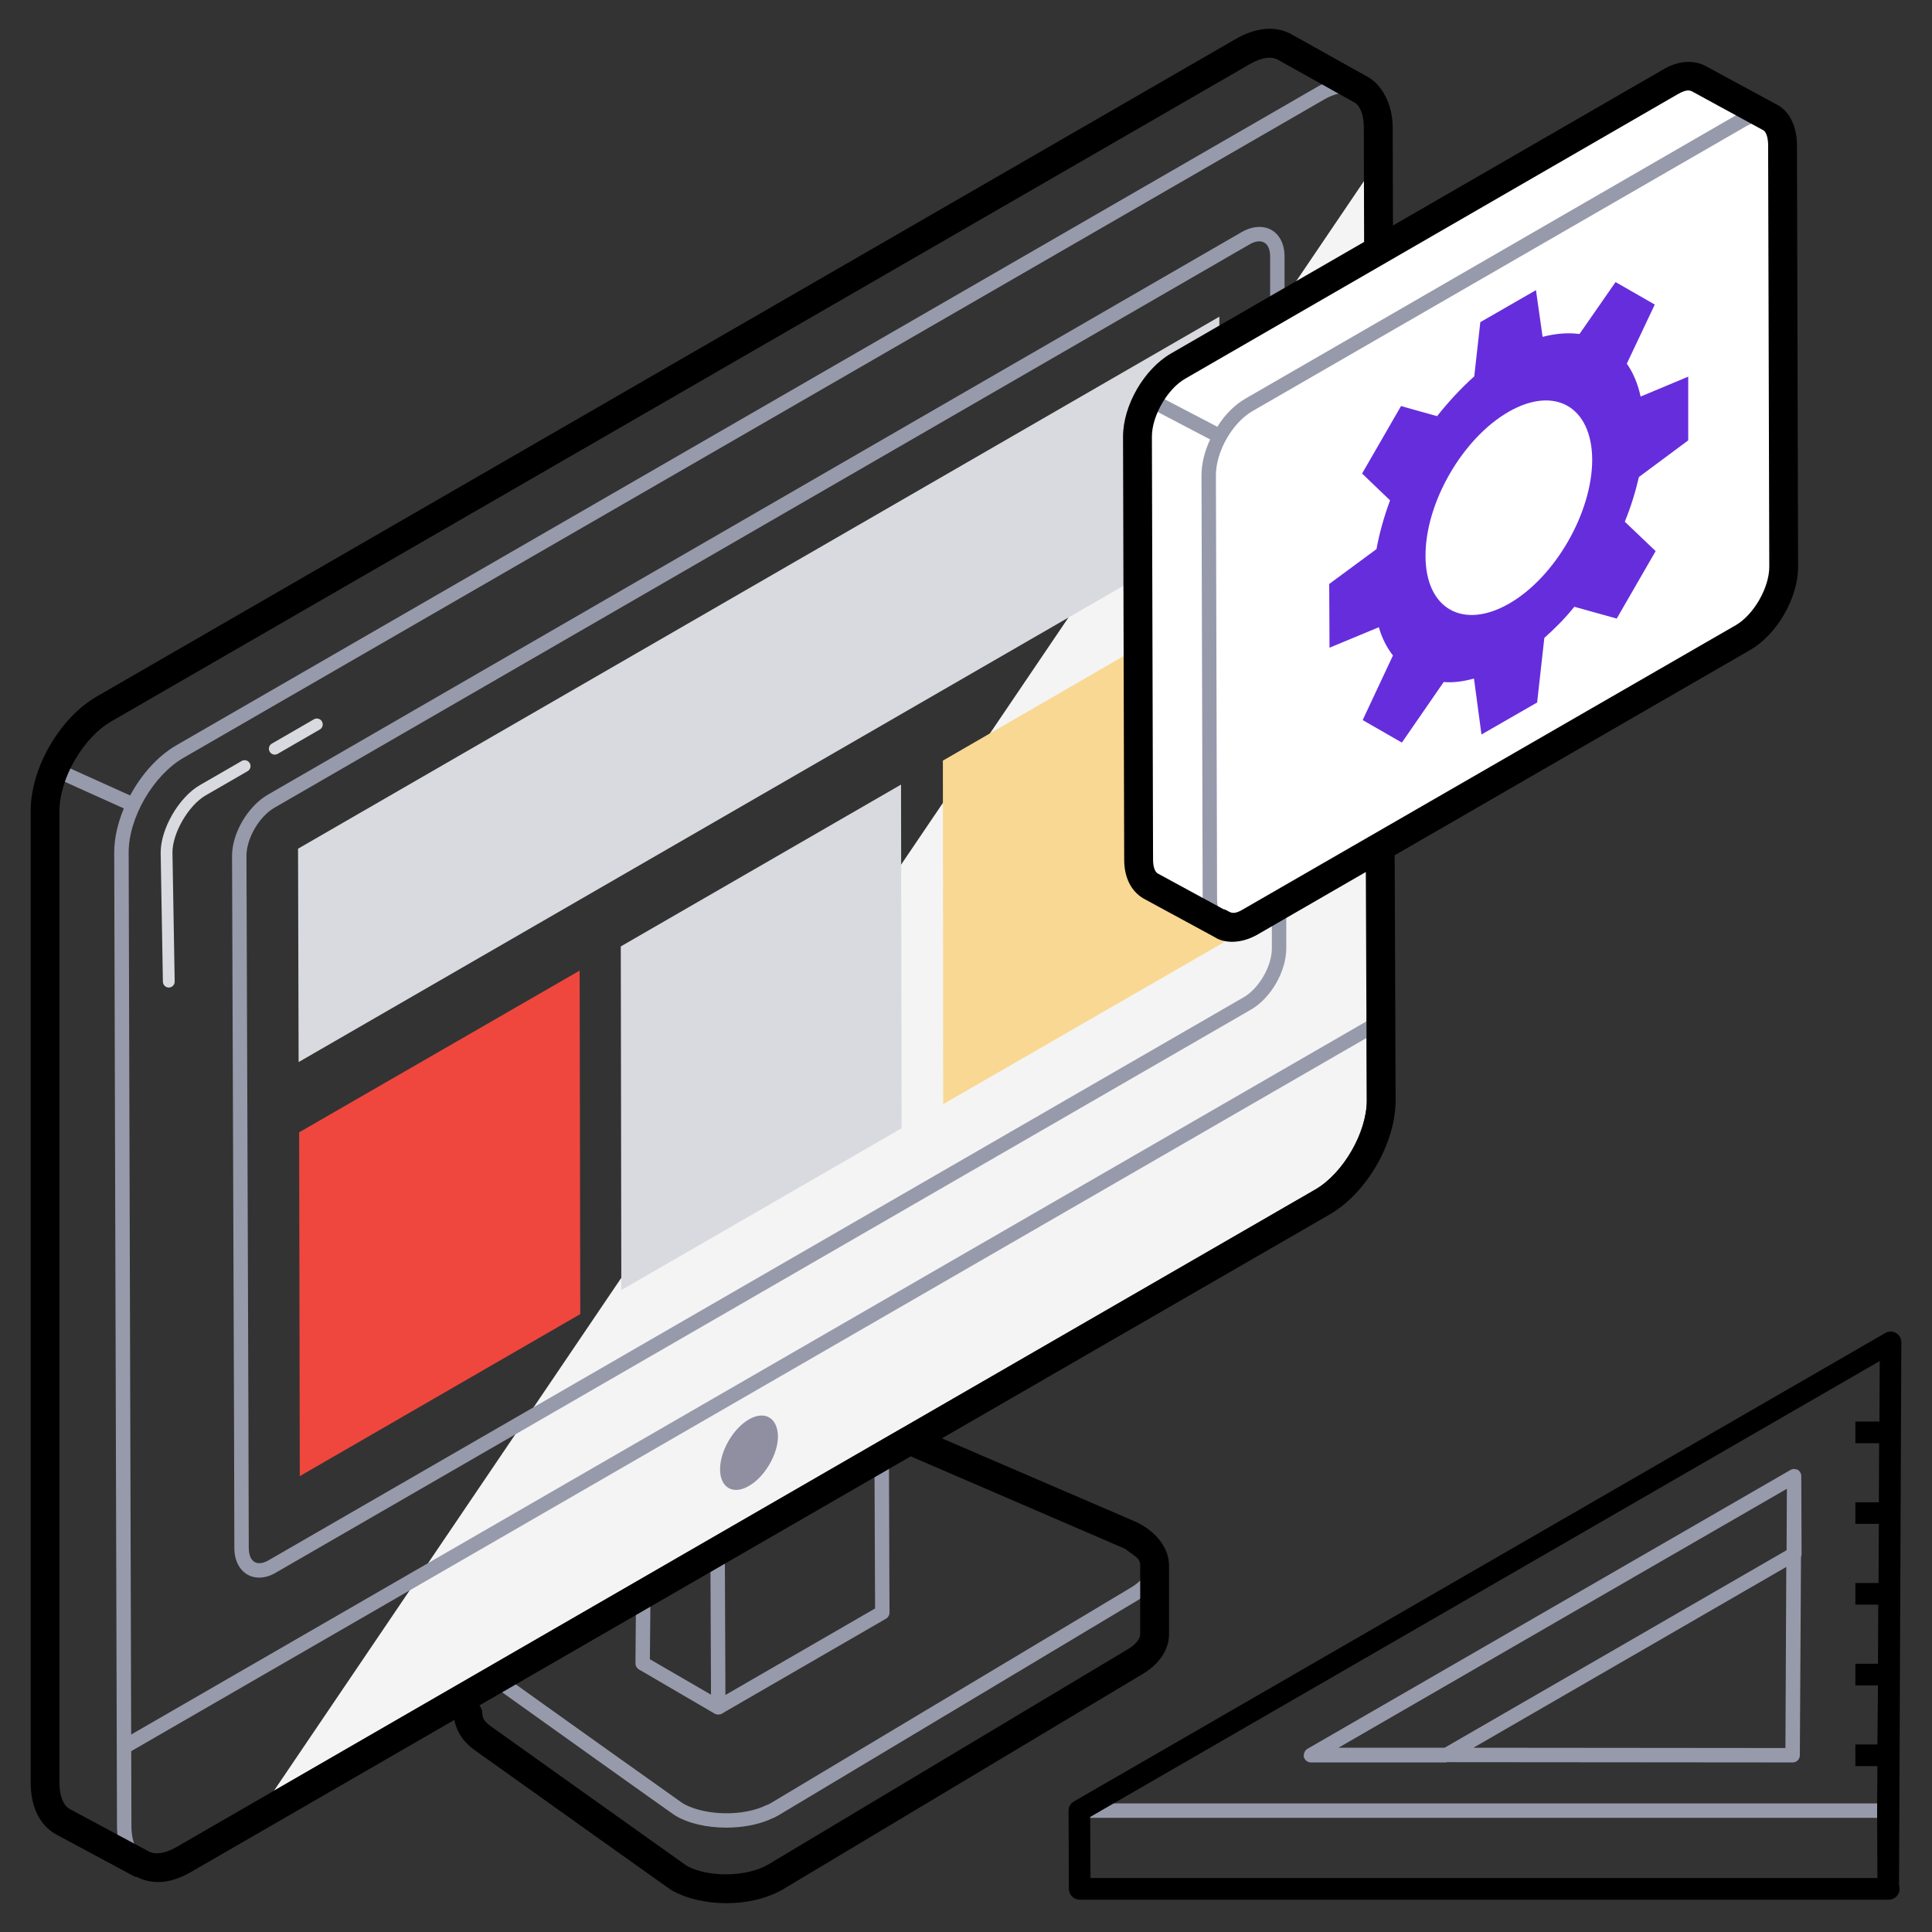
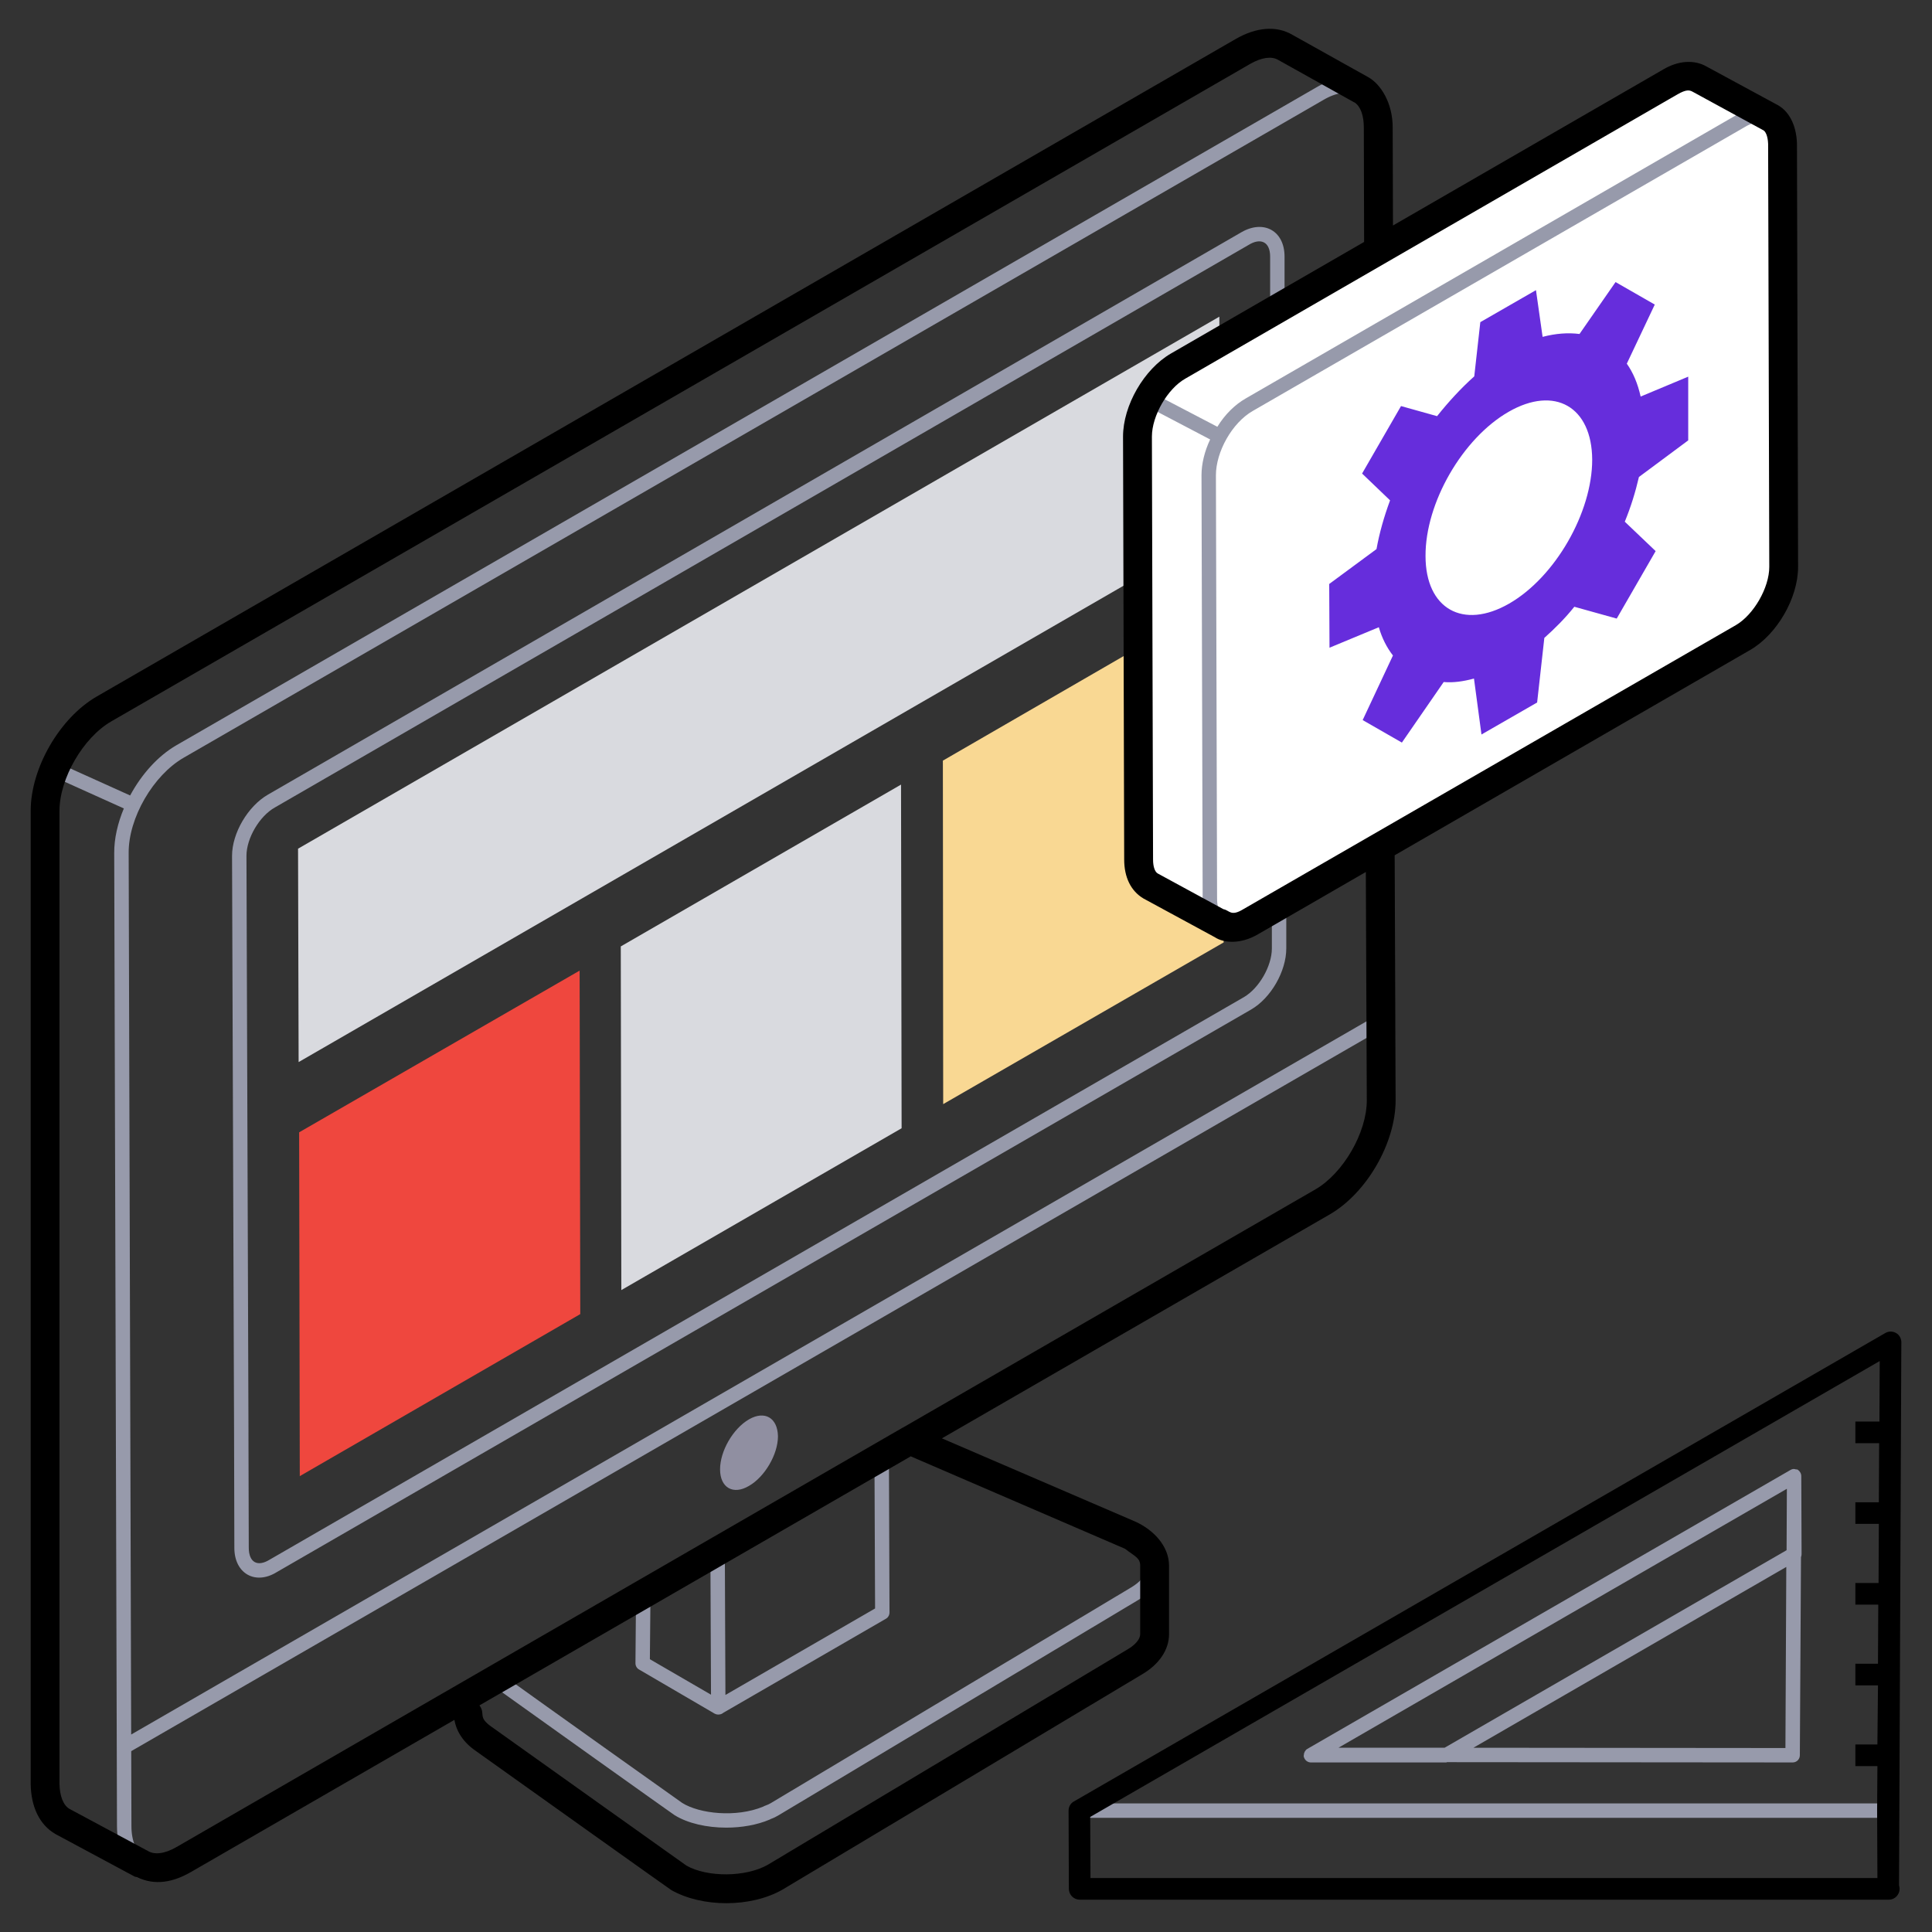
<svg xmlns="http://www.w3.org/2000/svg" enable-background="new 0 0 67 67" viewBox="0 0 67 67" id="computer-designing">
  <rect x="0" y="0" width="67" height="67" fill="#333333" stroke="none" />
-   <path fill="#F4F4F4" d="M47.895,38.922c-0.153,1.42-1.823,3.017-3.018,3.773L8.704,63.278L47.803,5.54     L47.895,38.922z" />
-   <path fill="#D9DADF" d="M5.854 34.247c-.111 0-.203-.089-.205-.201l-.077-4.468c-.006-.832.629-1.929 1.36-2.351l1.45-.837c.097-.056.222-.023.279.075.056.098.023.223-.075.279l-1.45.837c-.599.345-1.161 1.312-1.155 1.991l.077 4.466c.002.113-.088.206-.201.208C5.857 34.247 5.855 34.247 5.854 34.247zM9.529 26.17c-.07 0-.139-.037-.177-.103-.056-.098-.023-.223.075-.279l1.459-.843c.097-.056.223-.023.279.075.056.098.023.223-.075.279l-1.459.843C9.599 26.161 9.564 26.17 9.529 26.17z" />
  <path fill="#383838" d="M5.433,65.273c-0.333,0-0.641-0.094-0.904-0.283     c-0.224-0.161-0.275-0.474-0.114-0.698c0.16-0.224,0.473-0.276,0.698-0.114     c0.223,0.161,0.588,0.116,0.999-0.122l39.504-22.803c0.966-0.563,1.784-1.98,1.784-3.093     l-0.01-2.731c-0.001-0.276,0.222-0.501,0.498-0.502c0.306,0.004,0.501,0.222,0.502,0.498     l0.01,2.733c0,1.475-1.002,3.213-2.282,3.959L6.612,64.922     C6.207,65.156,5.805,65.273,5.433,65.273z" />
  <path fill="#908FA1" d="M26.979,49.808c0,0.626-0.456,1.408-1.004,1.721     c-0.548,0.326-1.004,0.065-1.004-0.574c0-0.626,0.443-1.408,1.004-1.734     C26.522,48.908,26.966,49.169,26.979,49.808z" />
  <polygon fill="#D9DADF" points="31.247 27.209 31.267 39.127 21.547 44.739 21.528 32.821" />
  <polygon fill="#F9D893" points="42.436 32.682 32.709 38.29 32.698 26.378 42.414 20.759" />
  <polygon fill="#EF473E" points="20.101 33.66 20.123 45.572 10.396 51.191 10.374 39.268" />
  <polygon fill="#D9DADF" points="42.306 18.382 10.356 36.832 10.336 29.432 42.286 10.982" />
  <path fill="#FFF" d="M61.855,19.663c0,0.9-0.64,2-1.41,2.45l-17.07,9.85    c-0.42,0.25-0.81,0.25-1.07,0.05c0.02,0.02,0.04,0.04,0.06,0.05l-2.472-1.341    c-0.25-0.15-0.41-0.46-0.41-0.91l-0.04-14.67c0-0.9,0.63-2,1.41-2.45l17.07-9.85    c0.39-0.23,0.75-0.25,1.01-0.1l2.412,1.311c0.28,0.13,0.46,0.46,0.47,0.94L61.855,19.663z" />
  <path fill="#662DDC" d="M58.546,15.272v-2.21l-1.65,0.69c-0.1-0.45-0.26-0.83-0.48-1.14     l0.97-2.05l-1.36-0.78l-1.25,1.8c-0.4-0.05-0.82-0.02-1.28,0.1l-0.23-1.62     l-1.93,1.11l-0.21,1.88c-0.46,0.41-0.89,0.88-1.29,1.38l-1.25-0.35l-1.35,2.34     l0.97,0.93c-0.21,0.57-0.37,1.13-0.47,1.69l-1.64,1.21l0.01,2.21l1.71-0.71     c0.11,0.38,0.28,0.71,0.49,0.98l-1.05,2.24l1.36,0.78l1.45-2.1     c0.33,0.03,0.68-0.02,1.05-0.12l0.26,1.94l1.93-1.11l0.25-2.24     c0.37-0.33,0.72-0.68,1.04-1.08l1.47,0.41l1.35-2.34l-1.07-1.02     c0.21-0.51,0.37-1.03,0.49-1.55L58.546,15.272z M52.336,20.932     c-1.6,0.92-2.9,0.18-2.9-1.65c-0.01-1.84,1.28-4.08,2.88-5     c1.6-0.92,2.89-0.18,2.9,1.66C55.216,17.772,53.936,20.012,52.336,20.932z" />
  <path fill="#979AAB" d="M39.957 55.095c.219-.244.334-.521.334-.8 0-.138-.112-.25-.25-.25s-.25.112-.25.25c0 .155-.071.316-.212.473-.082.098-.204.195-.362.289L26.744 62.523c-.06.038-.135.072-.216.1l0.0 0c-.021.007-.041.017-.06.029-.94.388-2.207.248-2.808-.127-.12-.081-4.776-3.395-6.312-4.499-.113-.081-.269-.055-.349.057-.081.112-.055.269.057.349 1.264.907 6.265 4.472 6.335 4.514.459.287 1.123.435 1.795.435.531 0 1.067-.092 1.509-.281.012-.005.023-.012.035-.019.103-.037.196-.083.275-.132l12.466-7.462C39.679 55.365 39.844 55.231 39.957 55.095zM4.558 63.329l-.007-2.601 43.462-25.093c.12-.069.161-.222.091-.341s-.223-.161-.341-.091L4.549 60.152 4.462 29.58c-.009-1.21.848-2.693 1.911-3.305L45.883 3.472C46.345 3.197 46.769 3.145 47.078 3.328c.119.07.272.031.342-.088s.031-.272-.088-.342c-.473-.279-1.078-.228-1.702.144L6.122 25.842c-.65.375-1.217 1.017-1.609 1.744l-2.528-1.141c-.125-.057-.274-.001-.331.125-.057.126-0.0.274.125.331l2.516 1.135c-.213.511-.337 1.044-.334 1.546l.096 33.747c0 .702.262 1.257.72 1.522.04.023.083.034.125.034.086 0 .17-.044.216-.125.069-.12.028-.272-.091-.342C4.729 64.246 4.558 63.849 4.558 63.329z" />
  <path fill="#979AAB" d="M30.447 50.29l-5.69 3.29-2.57 1.49c-.08.04-.13.12-.13.21l-.02 2.4c0 .09.05.18.13.22l2.62 1.53c.04.02.08.03.12.03s.09-.01.13-.03l.06-.04 5.62-3.25c.08-.04.13-.13.13-.22l-.02-5.41c0-.09-.05-.17-.13-.22C30.617 50.25 30.527 50.25 30.447 50.29zM22.557 55.43l2.08-1.21.02 4.55-2.12-1.23L22.557 55.43zM25.157 58.78l-.02-4.84 5.19-3 .02 4.84L25.157 58.78zM44.547 8.9c0-.899-.723-1.288-1.49-.85L9.287 27.56c-.69.4-1.24 1.33-1.24 2.12l.07 19.93c0 .11.001.575.01 4.07 0 .887.725 1.301 1.47.84l33.79-19.51c.69-.4 1.22-1.33 1.22-2.12v-1.35l15.96-9.21c.87-.5 1.54-1.67 1.54-2.67L62.067 4.99c-.01-.52-.21-.92-.54-1.11 0-.01-.01-.01-.02-.02 0 0 0-.01-.01-.01l-.05-.02-2.39-1.3c-.35-.2-.81-.17-1.26.1l-13.25 7.65V8.9zM60.317 21.89c-25.344 14.65 7.469-4.314-17.07 9.86-.4.23-.75.19-.92-.09-.04-.05-.06-.12-.08-.19-.03-.09-.04-.2-.04-.32L42.167 16.48c0-.81.559-1.818 1.28-2.23 1.937-1.116 10.194-5.882 17.07-9.85.18-.11.36-.16.51-.16.09 0 .16.02.23.05.2.11.31.35.31.7l.04 14.67C61.607 20.47 61.017 21.49 60.317 21.89zM39.927 14.17l2.04 1.07c-.19.4-.3.84-.3 1.24l.04 14.67c0 .1.01.19.02.28l-1.71-.92c-.18-.11-.28-.36-.28-.7l-.04-14.67C39.697 14.83 39.777 14.5 39.927 14.17zM58.047 3.06c.18-.11.36-.16.51-.16.09 0 .18.02.26.06l1.65.9c-.06.03-.13.06-.2.1-.112.065-17.172 9.919-17.07 9.86-.356.203-.712.542-.98.98l-2.05-1.07c.22-.35.5-.64.81-.82C51.416 6.886 54.132 5.318 58.047 3.06zM40.727 12.48c-.86.49-1.53 1.66-1.53 2.66l.04 14.67c0 .52.18.92.54 1.13l2.47 1.34c0 0 0 0 .01 0 .366.235.855.122 1.24-.1l.61-.35v1.06c0 .61-.44 1.38-.97 1.69L9.347 54.09c-.415.255-.72.098-.72-.42-.035-11.853.037 9.629-.08-23.99 0-.61.45-1.38.99-1.68L43.307 8.49c.394-.242.74-.125.74.41v1.66L40.727 12.48zM62.347 50.97c-.02-.01-.04-.02-.06-.01-.06-.03-.14-.02-.2.02l-16.75 9.67c-.07.04-.12.13-.12.21-.01.02-.01.04 0 .07.03.11.13.19.24.19h4.69c.01 0 .02 0 .03-.01l11.99.01c.14 0 .25-.11.25-.25l.04-6.87c.01-.03.02-.06.02-.1l-.01-2.71C62.467 51.1 62.417 51.02 62.347 50.97zM61.967 51.63l-.01 2.13-11.86 6.85h-3.68l7.77-4.49L61.967 51.63zM61.917 60.62l-10.82-.01 10.85-6.27L61.917 60.62z" />
  <path fill="#979AAB" d="M65.817,46.55c0-0.09-0.05-0.17-0.13-0.21c-0.07-0.05-0.17-0.05-0.25,0     L37.347,62.56l-0.04,0.02c0,0-0.01,0-0.01,0.01c-0.01,0.01-0.03,0.02-0.04,0.03     c-0.01,0.01-0.02,0.02-0.02,0.03c-0.01,0.01-0.02,0.02-0.03,0.04     c-0.01,0.03-0.02,0.07-0.02,0.1v2.71c0,0.14,0.12,0.25,0.25,0.25h28.04     c0.07,0,0.13-0.03,0.18-0.07c0.05-0.05,0.07-0.11,0.07-0.18l-0.01-2.66     c0.01-0.02,0.01-0.03,0.01-0.05L65.817,46.55z M65.317,46.99l-0.09,15.55H38.367     L65.317,46.99z M65.227,65.25H37.687v-2.21h27.54V65.25z" />
  <g>
    <path d="M40.541 56.672v-2.377c0-.681-.544-1.246-1.174-1.529l-6.702-2.885L46.115 42.115c1.281-.741 2.284-2.477 2.284-3.954-.006-1.53-.034-8.97-.033-8.501l12.33-7.12c.93-.54 1.66-1.8 1.66-2.88L62.317 4.98c-.02-.66-.29-1.16-.73-1.37l-2.4-1.3c-.43-.25-.99-.21-1.51.1l-9.37 5.41-.01-3.4c0-.843-.408-1.498-.848-1.744l-2.629-1.468c-.547-.322-1.244-.271-1.963.142L3.359 24.152c-1.287.741-2.295 2.483-2.295 3.966v33.746c.012.808.312 1.422.859 1.739l2.745 1.474c.024.013.051.011.077.019.63.309 1.268.174 1.872-.173l9.142-5.279c.069.406.315.782.73 1.069 2.012 1.434 6.698 4.774 6.791 4.833 1.072.609 2.763.611 3.857-.016l12.46-7.46C40.196 57.723 40.541 57.214 40.541 56.672zM58.177 3.27c.3-.17.41-.15.52-.09l2.44 1.33c.08.03.17.19.18.48l.04 14.67c0 .72-.54 1.66-1.16 2.02-1.952 1.125-14.844 8.561-17.08 9.85-.439.268-.477.036-.69 0l-2.28-1.24c-.1-.06-.16-.24-.16-.48l-.04-14.67c0-.72.54-1.66 1.16-2.01C53.93 5.721 52.195 6.725 58.177 3.27zM6.116 64.056c-.412.237-.779.279-1.01.118-.011-.008-.024-.009-.036-.016l-2.661-1.428c-.213-.124-.339-.444-.346-.873V28.118c0-1.12.822-2.539 1.795-3.1L43.356 2.216c.388-.222.736-.275.966-.141l2.639 1.474c.007.004.014.003.021.007.002.001.002.003.004.004.2.14.31.45.31.86l.01 3.97-6.7 3.87c-.93.54-1.66 1.8-1.66 2.88l.04 14.67c0 .61.23 1.09.67 1.35l2.47 1.34c.315.21.904.25 1.5-.1l3.74-2.16c0.0.101.035 8.44.033 7.923 0 1.113-.817 2.527-1.785 3.086l-14.306 8.261c-.003.002-.006.001-.009.003C28.492 51.133 41.014 43.902 6.116 64.056zM39.541 56.672c0 .172-.167.371-.453.536l-12.459 7.459c-.763.437-2.098.441-2.822.032-.154-.106-6.74-4.801-6.745-4.804-.517-.359-.208-.435-.434-.754l14.956-8.636 7.432 3.206c.333.26.525.313.525.584V56.672zM65.937 46.55c0-.13-.07-.26-.18-.32-.12-.07-.26-.07-.38 0L37.247 62.47c-.12.06-.19.19-.19.32l.01 2.71c0 .21.17.38.38.38h28.04c0 0 .01 0 .02 0 .2 0 .37-.17.37-.38 0-.04-.01-.08-.02-.12C65.966 39.575 65.928 48.475 65.937 46.55zM65.107 65.13H37.817l-.01-2.12 27.38-15.81-.01 2.098h-.834v.75h.824l-0.0.002-.01 2.047h-.814v.75h.814v.003l-.01 2.047h-.804v.75h.794l-0.0.003-.01 2.047h-.784v.75h.784v.004l-.02 2.046h-.764v.75h.764v.004l-.01 1.54L65.107 65.13z" />
  </g>
</svg>